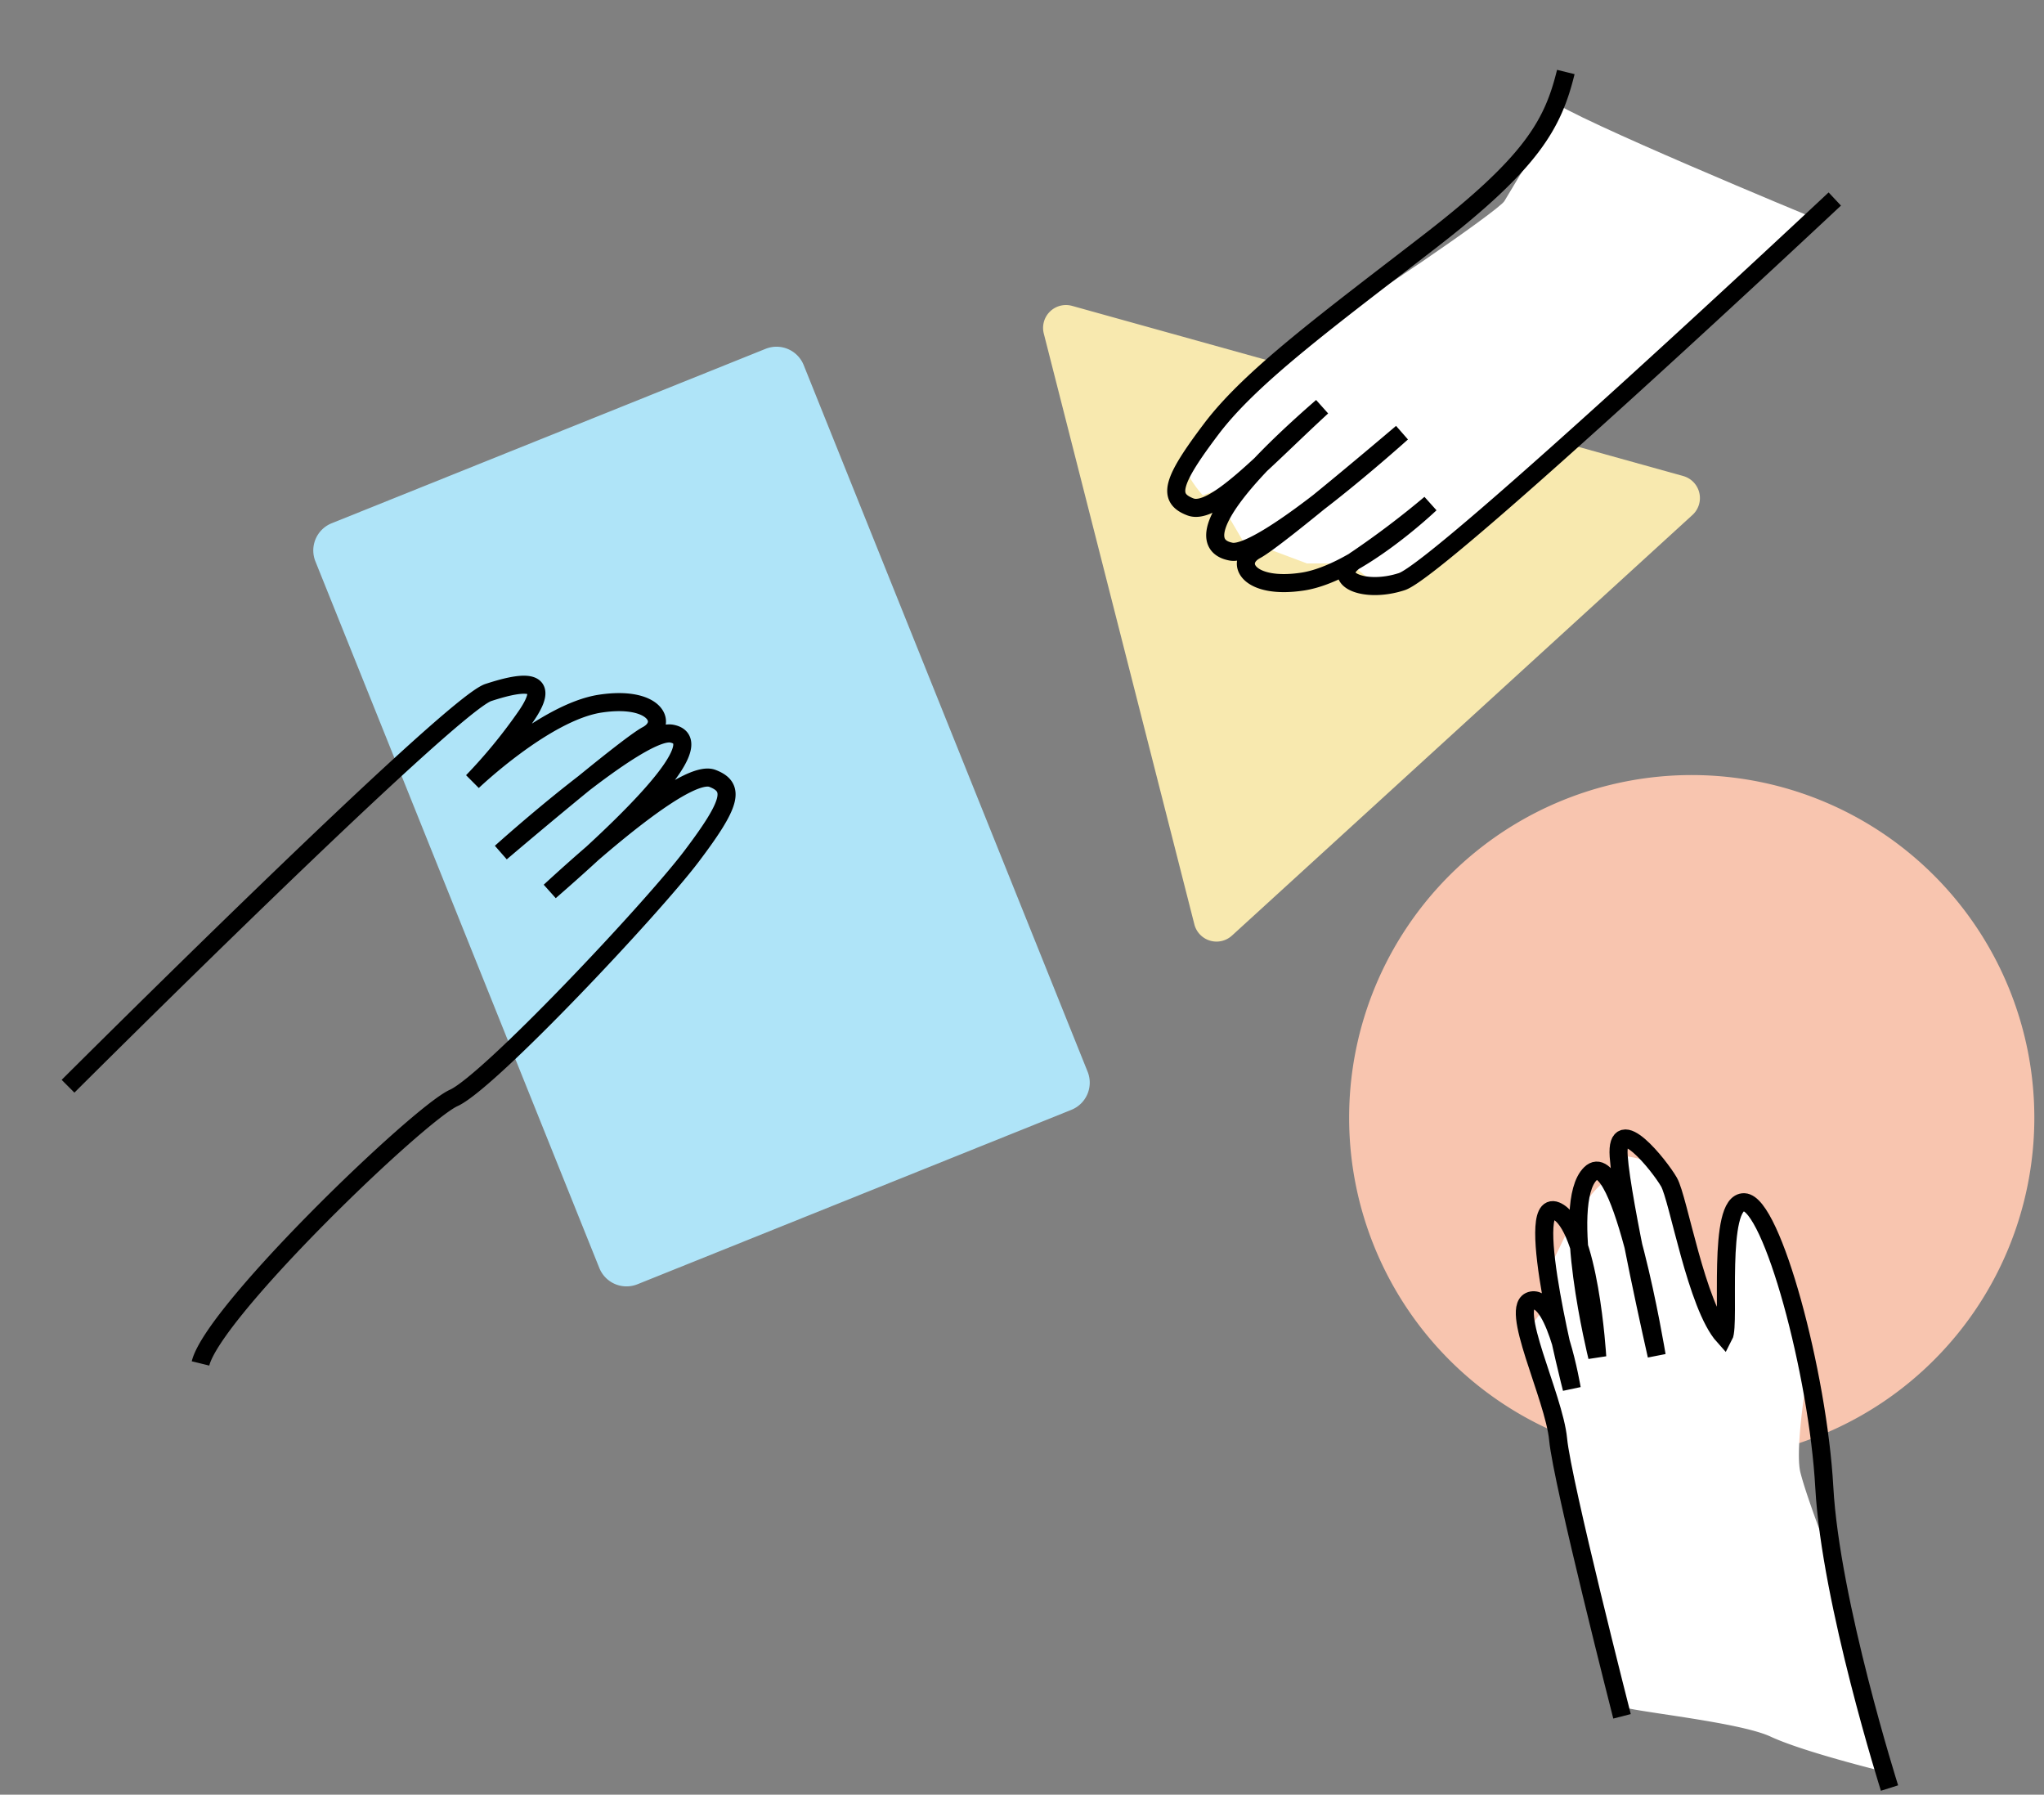
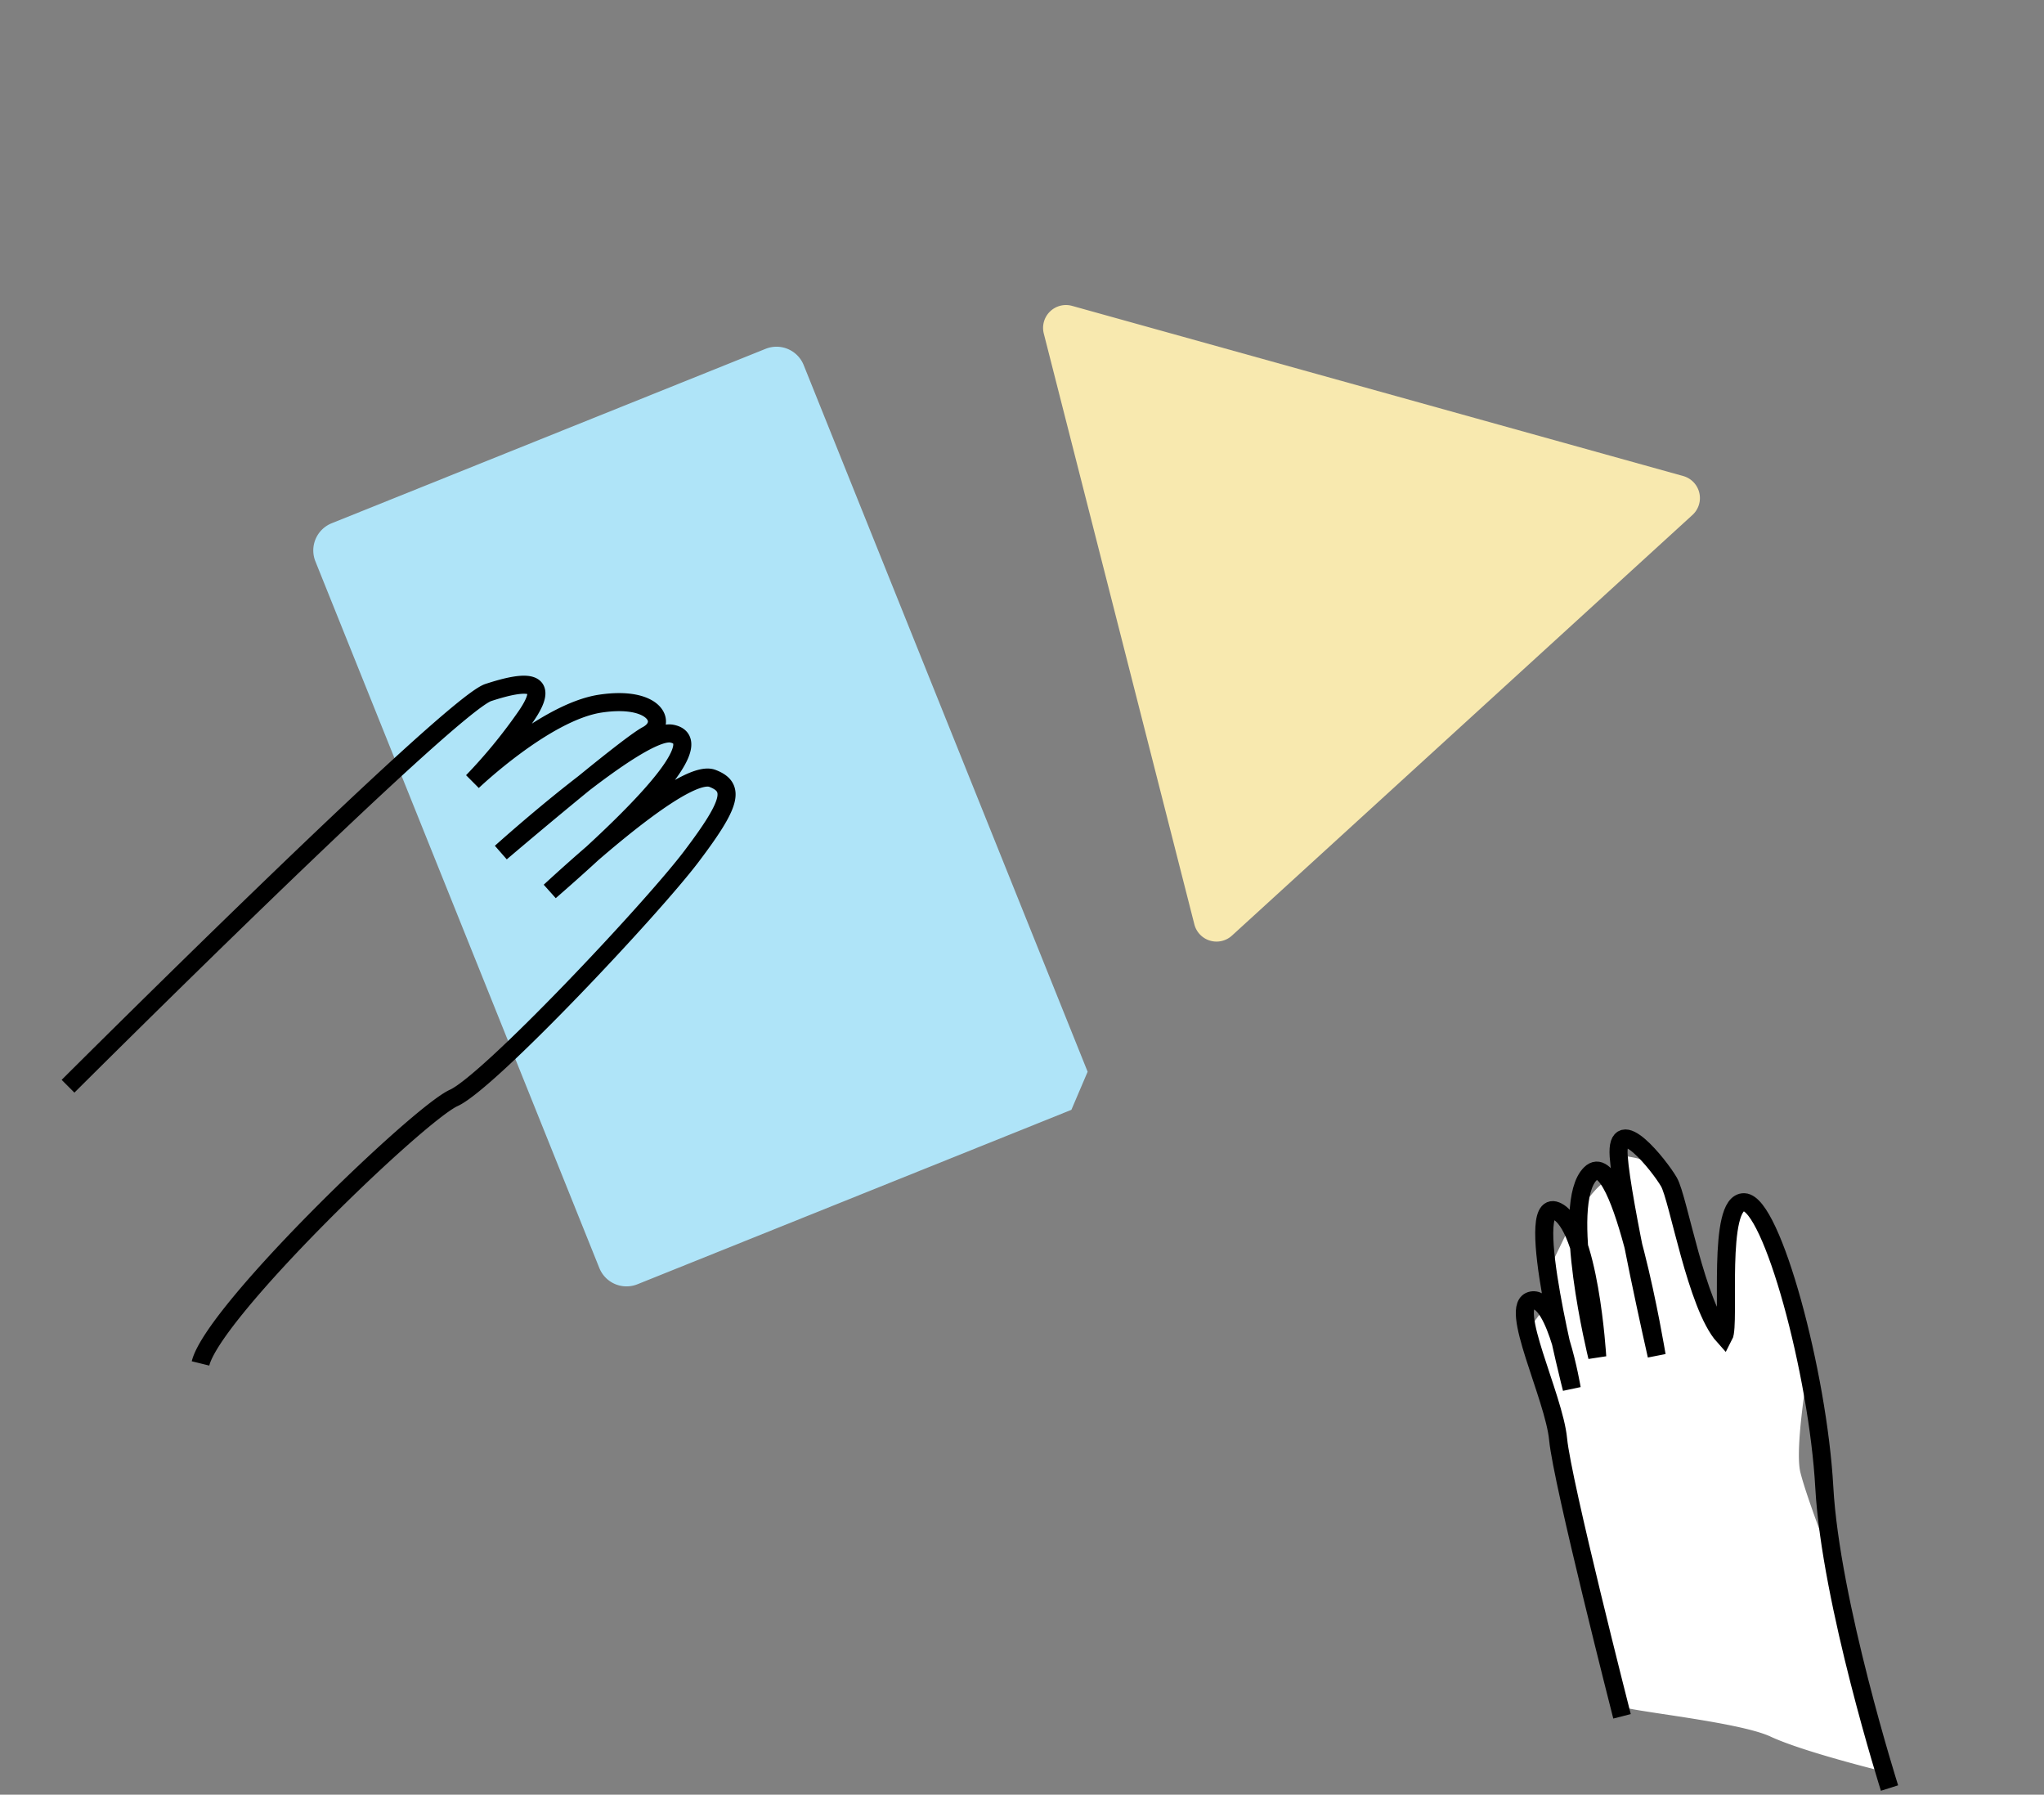
<svg xmlns="http://www.w3.org/2000/svg" width="226.48" height="198.813" viewBox="0 0 226.48 198.813">
  <rect x="0" y="0" width="226.48" height="198.813" fill="#808080" stroke="none" />
  <g id="img-2023" transform="translate(-333.813 -1256.72)">
    <path id="Trazado_47741" data-name="Trazado 47741" d="M94.364,98.268l51.027-46.6a2.534,2.534,0,0,0-1.029-4.312L76.65,28.507a2.533,2.533,0,0,0-3.134,3.066L90.2,97.023a2.533,2.533,0,0,0,4.163,1.245" transform="translate(375.952 1262.098)" fill="#f8e9af" />
-     <path id="Trazado_47742" data-name="Trazado 47742" d="M84,112.969,35.916,132.293a3.245,3.245,0,0,1-4.22-1.8L.235,52.21a3.245,3.245,0,0,1,1.8-4.22L50.118,28.666a3.244,3.244,0,0,1,4.22,1.8L85.8,108.748a3.245,3.245,0,0,1-1.8,4.22" transform="translate(368.525 1266.698)" fill="#afe4f8" />
-     <path id="Trazado_47743" data-name="Trazado 47743" d="M83.159,114.1A37.961,37.961,0,1,1,121.12,152.06,37.961,37.961,0,0,1,83.159,114.1" transform="translate(400.141 1266.443)" fill="#f8c5af" />
+     <path id="Trazado_47742" data-name="Trazado 47742" d="M84,112.969,35.916,132.293a3.245,3.245,0,0,1-4.22-1.8L.235,52.21a3.245,3.245,0,0,1,1.8-4.22L50.118,28.666a3.244,3.244,0,0,1,4.22,1.8L85.8,108.748" transform="translate(368.525 1266.698)" fill="#afe4f8" />
    <g id="Grupo_4904" data-name="Grupo 4904" transform="translate(491.857 1381.2)">
      <path id="Trazado_47746" data-name="Trazado 47746" d="M-1814.134,3647.158c-.441-.122-8.883-2.188-12.517-3.878s-16.339-2.874-16.527-3.381-7.644-33.87-7.644-33.87-2.751-7.644-2.376-8.141a20.216,20.216,0,0,1,1.568-2.123c.751-.817.807-5.014.807-5.014s1.568-3.249,2.132-4.376,3.249-4.817,3.878-4.507.939,0,.939,0l.7-2.939s2.7.254,3.568,1.061,4.066,10.132,4.254,10.761,3.258,7.831,3.258,7.831.62-4.272.62-5.2,1.258-8.883,1.258-8.883.939-.5,1.315,0,3.061,5.193,3.315,5.878,3.014,11.635,3.071,11.954-1.5,9.014-.817,11.71,2.939,8.517,2.939,8.517Z" transform="translate(1864.782 -3575.383)" fill="#fff" />
      <path id="Trazado_47747" data-name="Trazado 47747" d="M61.952,0S43.784,11.621,31.665,15.6,2.773,29.364,3.445,32.351s13.438-2.016,14.931-1.667c-2.489,3.832-13.438,8.81-14.931,10.3s-6.122,7.764-1.319,6.122,20.232-9.78,20.232-9.78S.657,47.157,4.788,49.621,24.2,43.648,24.2,43.648s-13.936,4.629-14.434,8.61S28.33,45.465,28.33,45.465s-9.457,4.305-8.287,6.794,9.631-5.126,14.11-6.794,27.8-14.782,27.8-14.782" transform="matrix(-0.259, 0.966, -0.966, -0.259, 67.365, 13.754)" fill="none" stroke="#000" stroke-width="2" />
    </g>
-     <path id="Trazado_47744" data-name="Trazado 47744" d="M-1862.543,3426.3c2.207,1.939,28.882,12.956,28.882,12.956s-29.852,26.82-29.976,27.5-12.646,10.851-12.646,10.851l-6.065,2.063-2.476-2.063h-4.807l-4.394-1.65-2.764-.949-2.187-3.713.825-2.331-3.033,1.094s-2.455-2.744-1.506-3.3,7.138-9.49,7.138-9.49,8.788-7.448,9.49-7.3,17.618-11.388,18.3-12.5,4.126-6.89,4.126-6.89Z" transform="translate(2368.263 -2158.467)" fill="#fff" />
-     <path id="Trazado_47745" data-name="Trazado 47745" d="M5.872,0s50.9,31.6,53.352,35.35,1.751,8.064-1.132,5.421a98.917,98.917,0,0,0-8.009-6.225S59.6,40.332,62.068,45.967s-.13,7.932-2.016,5.917S43.3,39.617,43.3,39.617,60.638,50.865,60.92,54.484s-4.387,3.68-18.106-5.574c7.521,4.768,14.768,8.457,14.487,11.209s-2.167,2.752-8.951,0-15.039-9.4-26.388-18.038S5.938,32.3,0,32.427" transform="matrix(-0.259, 0.966, -0.966, -0.259, 538.633, 1273.094)" fill="none" stroke="#000" stroke-width="2" />
    <path id="Trazado_47747-2" data-name="Trazado 47747" d="M25.855,0S77.587,29.929,80.037,33.679s3.316,6.5-1.734,4.616a58.238,58.238,0,0,1-8.235-3.749s9.514,5.786,11.985,11.421-.13,7.932-2.016,5.917S63.284,39.617,63.284,39.617,80.622,50.865,80.9,54.484s-6.653.737-20.372-8.517c7.521,4.768,17.035,11.4,16.753,14.152s-2.167,2.752-8.951,0S38.4,44.927,35.673,41.611,5.938,22,0,22.128" transform="matrix(0.259, -0.966, 0.966, 0.259, 334.655, 1402.029)" fill="none" stroke="#000" stroke-width="2" />
  </g>
</svg>